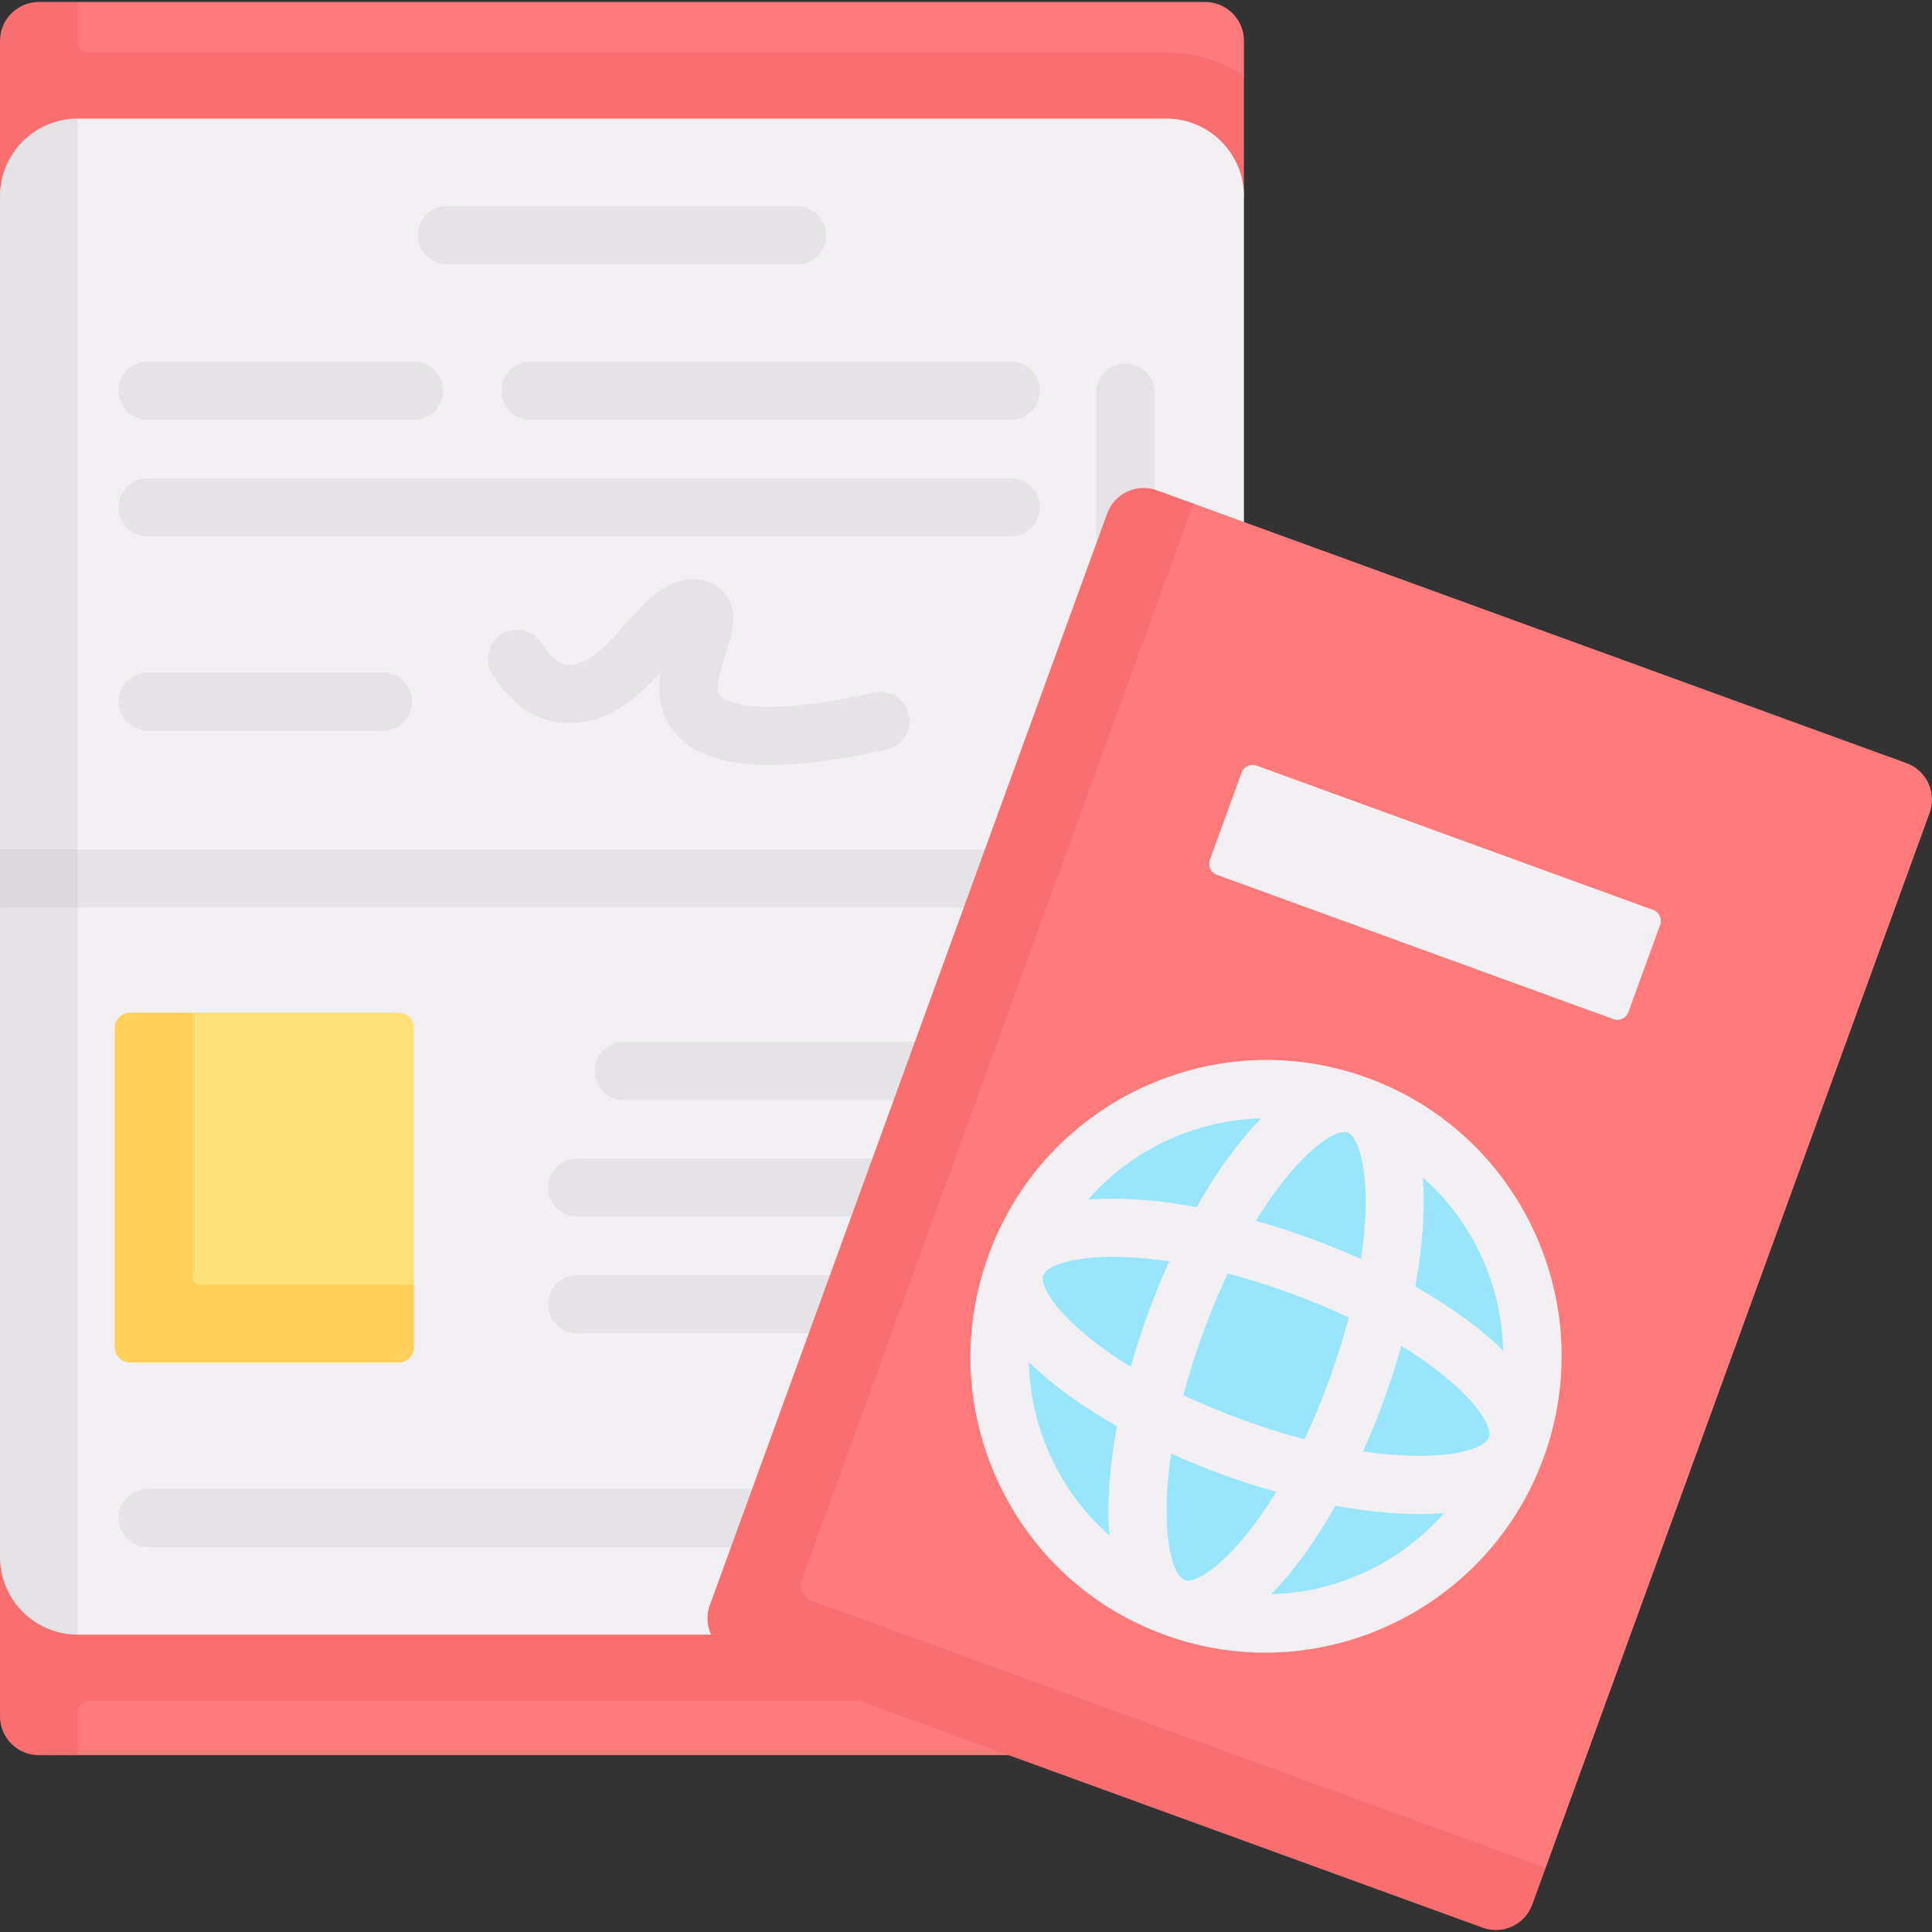
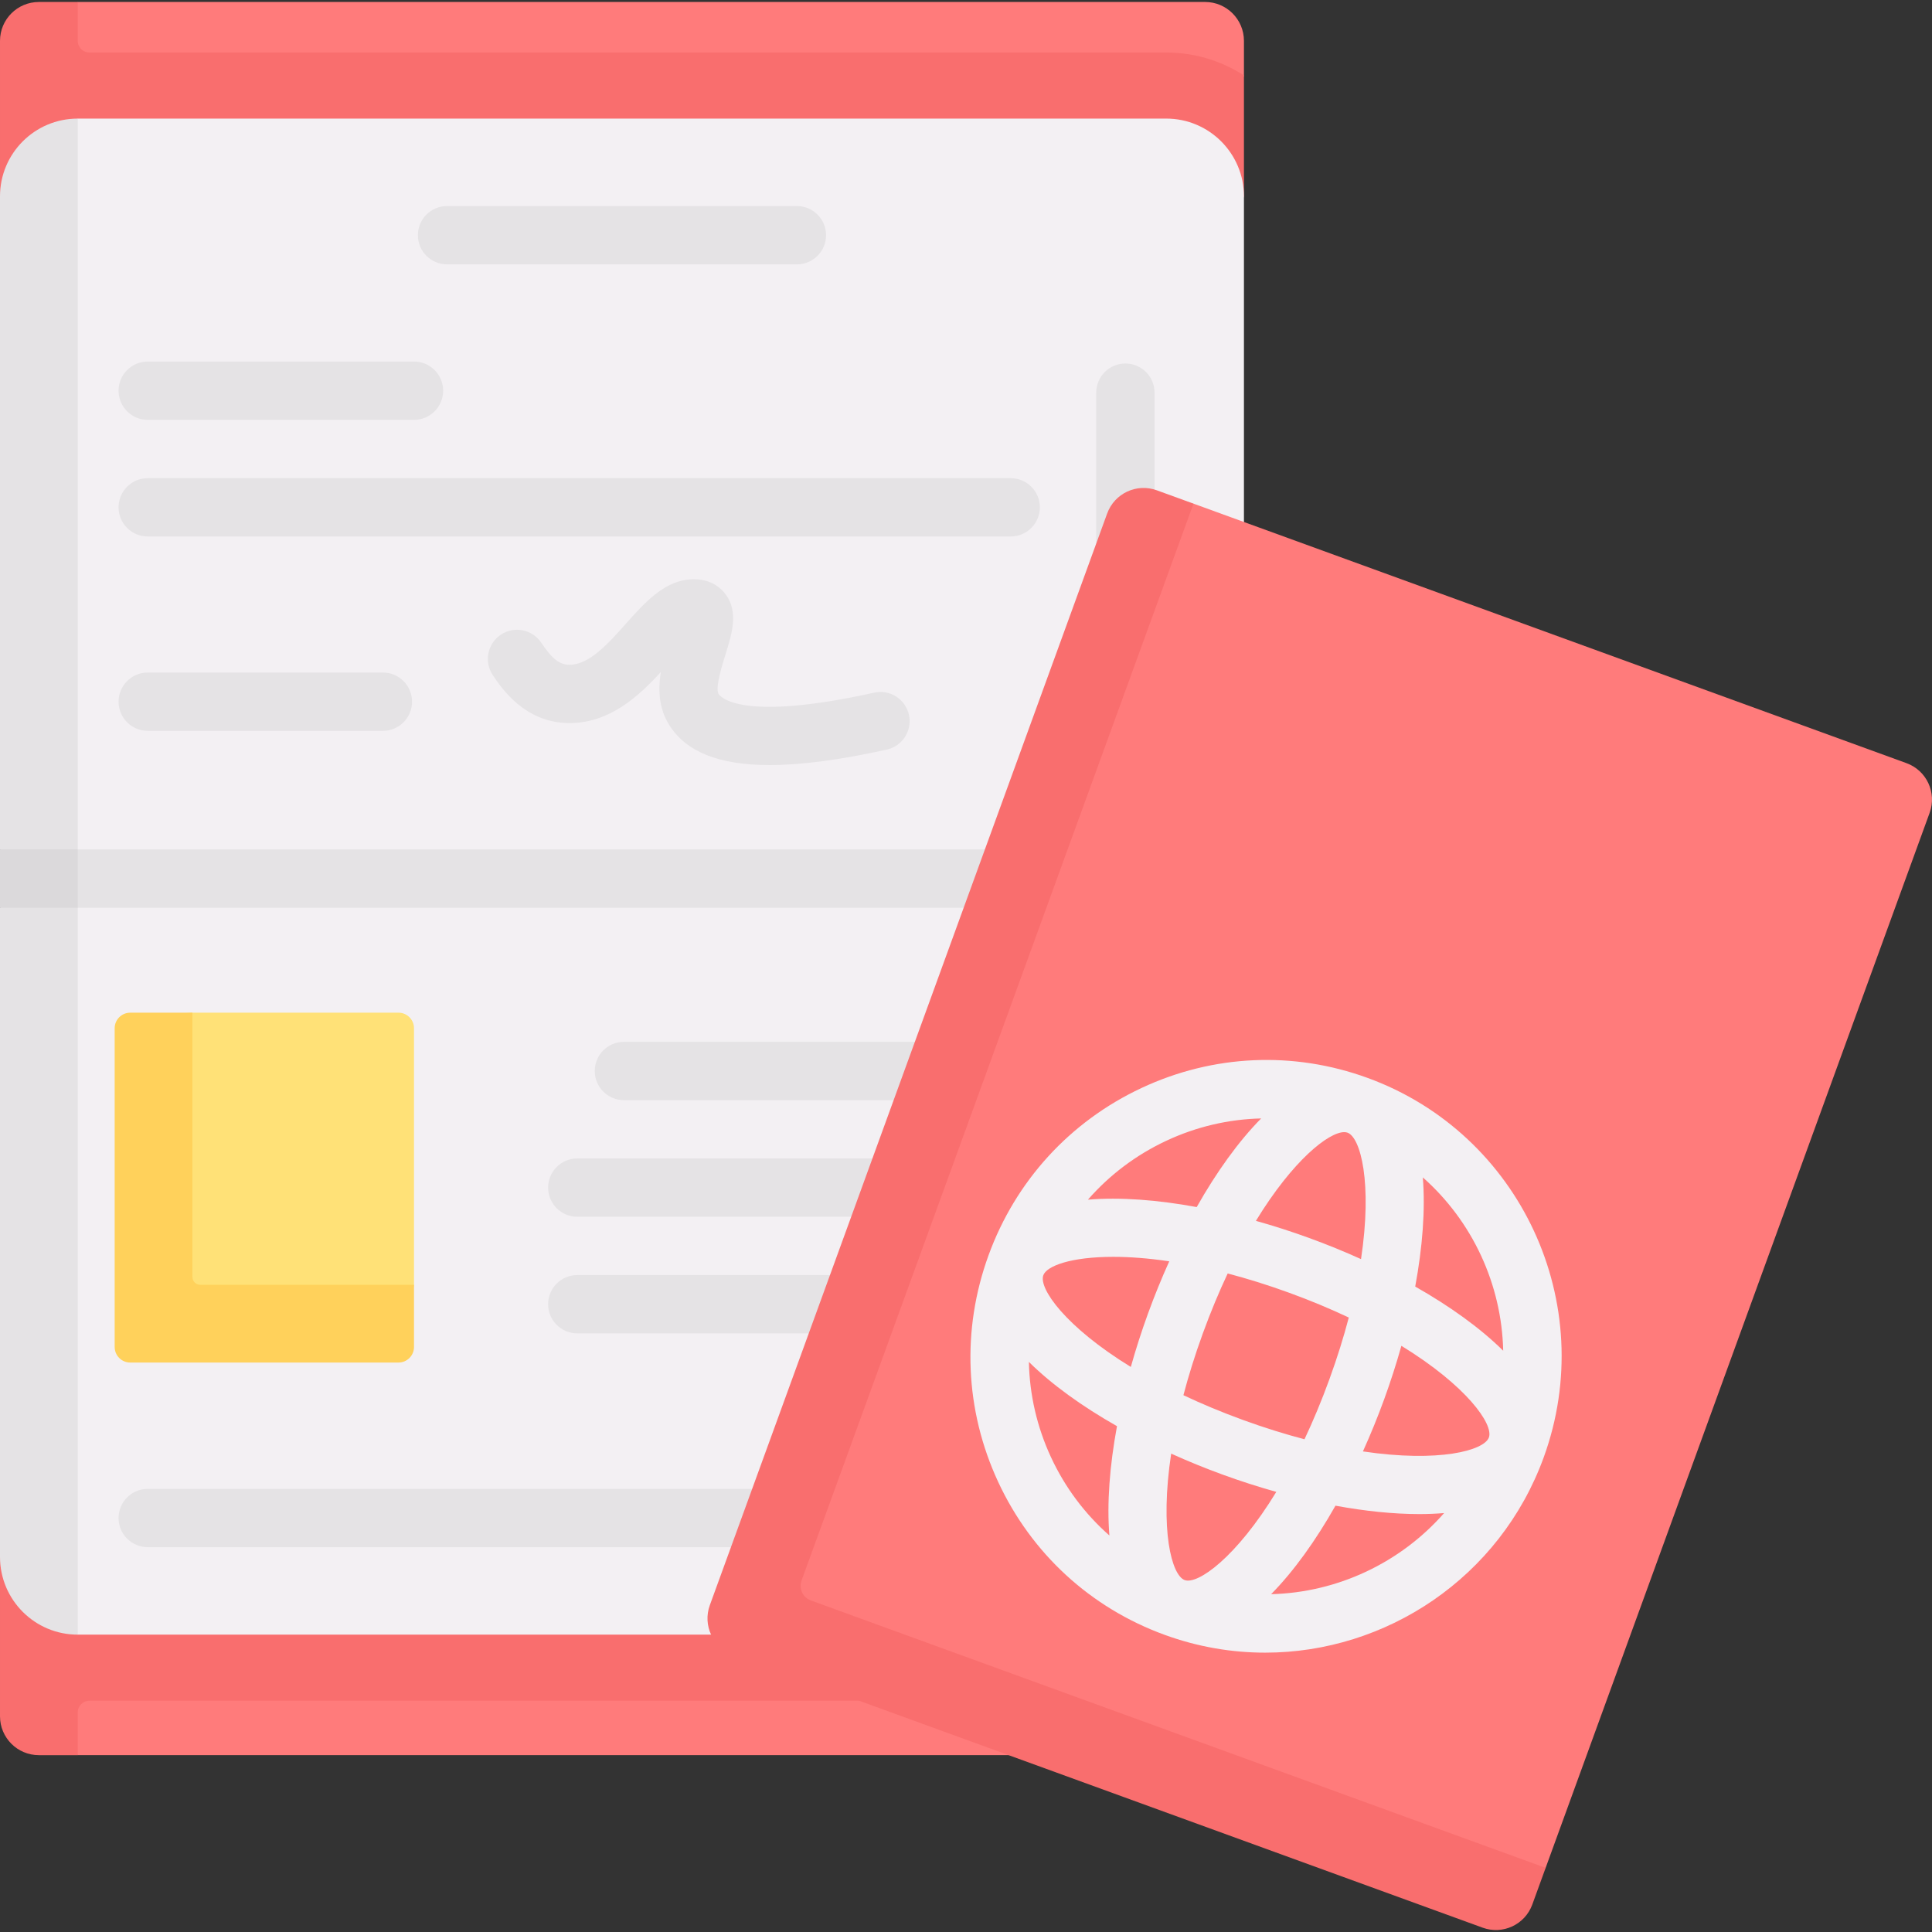
<svg xmlns="http://www.w3.org/2000/svg" id="Capa_1" enable-background="new 0 0 497 497" height="512" viewBox="0 0 497 497" width="512">
  <rect x="0" y="0" width="497" height="497" fill="#333333" stroke="none" />
  <g>
    <path d="m310 451.507h-290l-5-3.795c-5.523 0-10-4.477-10-10l-.904-423.829c0-5.523 4.477-10 10-10l5.904-3.376h290c5.523 0 10 4.477 10 10v8.893l-6.245 23.76 6.245 398.347c0 5.523-4.477 10-10 10z" fill="#ff7b7b" />
    <path d="m300 13.51h-277c-1.657 0-3-1.343-3-3v-10h-10c-5.52 0-10 4.47-10 10v40l18.266 175.497-18.266 174.503v41c0 5.523 4.477 10 10 10h10v-11c0-1.657 1.343-3 3-3h277c7.36 0 14.23-2.16 20-5.89l-13.223-347.78 13.223-33.333v-31.107c-5.77-3.73-12.64-5.89-20-5.89z" fill="#f96e6e" />
    <path d="m300 420.507h-280s-15.904-8.954-15.904-20l4.085-350c0-11.046 11.819-20 11.819-20h280c11.046 0 20 8.954 20 20v350c0 11.046-8.954 20-20 20z" fill="#f3f0f3" />
    <path d="m20 30.507v390c-11.05 0-20-8.957-20-19.997v-167l6.181-7.5-6.181-7.5v-168c0-11.05 8.95-20.003 20-20.003z" fill="#e5e3e5" />
    <g>
      <path d="m4.649 218.51h260.761v15h-260.761z" fill="#e5e3e5" />
    </g>
    <g>
-       <path d="m0 218.51h20v15h-20z" fill="#dbd9db" />
+       <path d="m0 218.51h20v15h-20" fill="#dbd9db" />
    </g>
    <path d="m99.968 348.181-64.426-.255c-2.209 0-4-1.791-4-4l-1.212-78.426c0-2.209 1.791-4 4-4l15.17-.993h53c2.209 0 4 1.791 4 4v66.003l-2.532 13.671c0 2.209-1.791 4-4 4z" fill="#ffe177" />
    <path d="m106.5 330.51v16c0 2.21-1.79 4-4 4h-69c-2.21 0-4-1.79-4-4v-82c0-2.21 1.79-4 4-4h16v68c0 1.1.9 2 2 2z" fill="#ffd15b" />
    <g>
      <g>
        <path d="m237.5 283.007h-77c-4.142 0-7.5-3.358-7.5-7.5s3.358-7.5 7.5-7.5h77c4.142 0 7.5 3.358 7.5 7.5s-3.358 7.5-7.5 7.5z" fill="#e5e3e5" />
      </g>
      <g>
        <path d="m249.5 343.007h-101c-4.142 0-7.5-3.358-7.5-7.5s3.358-7.5 7.5-7.5h101c4.142 0 7.5 3.358 7.5 7.5s-3.358 7.5-7.5 7.5z" fill="#e5e3e5" />
      </g>
      <g>
        <path d="m290 398.007h-252c-4.142 0-7.5-3.358-7.5-7.5s3.358-7.5 7.5-7.5h252c4.142 0 7.5 3.358 7.5 7.5s-3.358 7.5-7.5 7.5z" fill="#e5e3e5" />
      </g>
      <g>
        <path d="m249.5 313.007h-101c-4.142 0-7.5-3.358-7.5-7.5s3.358-7.5 7.5-7.5h101c4.142 0 7.5 3.358 7.5 7.5s-3.358 7.5-7.5 7.5z" fill="#e5e3e5" />
      </g>
      <g>
        <path d="m289.5 198.507c-4.142 0-7.5-3.358-7.5-7.5v-90c0-4.142 3.358-7.5 7.5-7.5s7.5 3.358 7.5 7.5v90c0 4.142-3.358 7.5-7.5 7.5z" fill="#e5e3e5" />
      </g>
      <g>
        <path d="m205 68.007h-90c-4.142 0-7.5-3.358-7.5-7.5s3.358-7.5 7.5-7.5h90c4.142 0 7.5 3.358 7.5 7.5s-3.358 7.5-7.5 7.5z" fill="#e5e3e5" />
      </g>
      <g>
-         <path d="m260 108.007h-123.5c-4.142 0-7.5-3.358-7.5-7.5s3.358-7.5 7.5-7.5h123.5c4.142 0 7.5 3.358 7.5 7.5s-3.358 7.5-7.5 7.5z" fill="#e5e3e5" />
-       </g>
+         </g>
      <g>
        <path d="m106.5 108.007h-68.5c-4.142 0-7.5-3.358-7.5-7.5s3.358-7.5 7.5-7.5h68.5c4.142 0 7.5 3.358 7.5 7.5s-3.358 7.5-7.5 7.5z" fill="#e5e3e5" />
      </g>
      <g>
        <path d="m260 138.007h-222c-4.142 0-7.5-3.358-7.5-7.5s3.358-7.5 7.5-7.5h222c4.142 0 7.5 3.358 7.5 7.5s-3.358 7.5-7.5 7.5z" fill="#e5e3e5" />
      </g>
      <g>
        <path d="m98.5 188.007h-60.5c-4.142 0-7.5-3.358-7.5-7.5s3.358-7.5 7.5-7.5h60.5c4.142 0 7.5 3.358 7.5 7.5s-3.358 7.5-7.5 7.5z" fill="#e5e3e5" />
      </g>
      <g>
        <path d="m197.976 196.809c-13.084 0-21.489-3.414-25.825-10.31-2.694-4.284-2.876-9.078-2.16-13.611-5.64 6.154-13.107 13.119-23.491 13.119-11.448 0-17.461-8.948-19.725-12.317-2.31-3.438-1.396-8.098 2.042-10.408 3.437-2.309 8.098-1.396 10.408 2.042 2.82 4.196 4.724 5.683 7.275 5.683 5.092 0 9.887-5.376 14.523-10.576 5.008-5.616 10.188-11.424 17.477-11.424 4.623 0 7.11 2.445 8.182 3.902 3.347 4.552 1.62 10.079-.051 15.423-.813 2.602-2.717 8.694-1.782 10.182.482.766 5.697 7.26 40.032-.331 4.044-.897 8.048 1.66 8.942 5.705s-1.66 8.048-5.704 8.942c-11.972 2.647-21.97 3.978-30.143 3.979z" fill="#e5e3e5" />
      </g>
    </g>
    <path d="m187.631 411.156 97.869-275.486c1.882-5.17 7.599-7.836 12.769-5.954l8.752-.158 183.421 66.76c5.17 1.882 7.836 7.599 5.954 12.769l-98.786 271.413-5.362 4.493c-1.882 5.17-7.599 7.836-12.769 5.954l-185.894-67.021c-5.17-1.883-7.836-7.599-5.954-12.77z" fill="#ff7b7b" />
    <path d="m397.61 480.5-3.43 9.43c-1.89 5.18-7.6 7.84-12.77 5.96l-192.85-70.19c-5.17-1.88-7.84-7.6-5.96-12.77l102.22-280.85c1.89-5.17 7.6-7.84 12.77-5.95l9.43 3.43-100.822 277.021c-.756 2.076.315 4.371 2.391 5.127z" fill="#f96e6e" />
-     <path d="m425.265 234.085-102.02-37.132c-1.557-.567-3.278.236-3.845 1.793l-8.17 22.447c-.567 1.557.236 3.278 1.793 3.845l102.02 37.132c1.557.567 3.278-.236 3.845-1.793l8.17-22.447c.567-1.557-.236-3.278-1.793-3.845z" fill="#f3f0f3" />
-     <circle cx="323.08" cy="350.507" fill="#99e6fc" r="66.593" />
    <path d="m351.776 277.278c-19.078-6.943-39.728-6.017-58.143 2.612-18.406 8.624-32.378 23.909-39.341 43.041s-6.086 39.822 2.471 58.259c8.561 18.447 23.783 32.43 42.862 39.375 8.524 3.103 17.25 4.573 25.841 4.573 31.09 0 60.378-19.274 71.644-50.225 14.377-39.504-5.959-83.302-45.334-97.635zm31.237 92.506c-1.231 3.374-12.883 6.495-32.405 3.589 1.971-4.363 3.805-8.851 5.46-13.398 1.655-4.547 3.139-9.163 4.434-13.771 16.823 10.323 23.741 20.205 22.513 23.579-.002 0-.002 0-.002.001zm-78.259 36.685c-3.359-1.223-6.435-12.914-3.474-32.526 4.341 1.963 8.811 3.784 13.336 5.431 4.526 1.647 9.121 3.122 13.709 4.408-10.339 16.93-20.212 23.908-23.571 22.687zm14.993-41.191c-5.597-2.037-10.689-4.181-15.318-6.368 1.31-4.977 2.952-10.283 5-15.91 2.047-5.623 4.197-10.752 6.39-15.404 4.954 1.3 10.235 2.931 15.835 4.969 5.597 2.037 10.689 4.181 15.318 6.368-1.31 4.977-2.952 10.283-5 15.91-2.048 5.628-4.201 10.748-6.397 15.402-4.952-1.299-10.231-2.93-15.828-4.967zm-51.36-37.217c.887-2.437 7.207-4.743 18.001-4.743 4.154 0 8.975.345 14.399 1.152-1.971 4.362-3.799 8.853-5.454 13.399-1.655 4.547-3.139 9.163-4.434 13.771-16.822-10.323-23.74-20.204-22.512-23.579zm77.408-36.823c.317 0 .601.046.849.136h.001c.001 0 .001.001.002.001 3.358 1.226 6.433 12.917 3.472 32.526-4.341-1.963-8.811-3.784-13.336-5.431-4.524-1.647-9.118-3.123-13.704-4.41 9.573-15.671 18.745-22.822 22.716-22.822zm40.897 56.228c-5.901-5.837-13.727-11.448-22.632-16.501 1.874-10.122 2.626-19.771 1.957-28.076 12.761 11.266 20.294 27.507 20.675 44.577zm-86.695-53.993c7.796-3.653 16.087-5.563 24.43-5.757-5.861 5.938-11.501 13.824-16.58 22.798-10.085-1.855-19.701-2.589-27.982-1.904 5.519-6.313 12.322-11.478 20.132-15.137zm-29.628 81.403c-3.63-7.821-5.521-16.148-5.691-24.529 5.905 5.848 13.743 11.47 22.663 16.531-1.877 10.14-2.629 19.804-1.954 28.12-6.269-5.512-11.393-12.312-15.018-20.122zm56.623 35.224c5.852-5.934 11.48-13.807 16.552-22.768 7.586 1.396 14.908 2.16 21.596 2.16 2.193 0 4.309-.091 6.353-.259-11.264 12.838-27.478 20.441-44.501 20.867z" fill="#f3f0f3" />
  </g>
</svg>